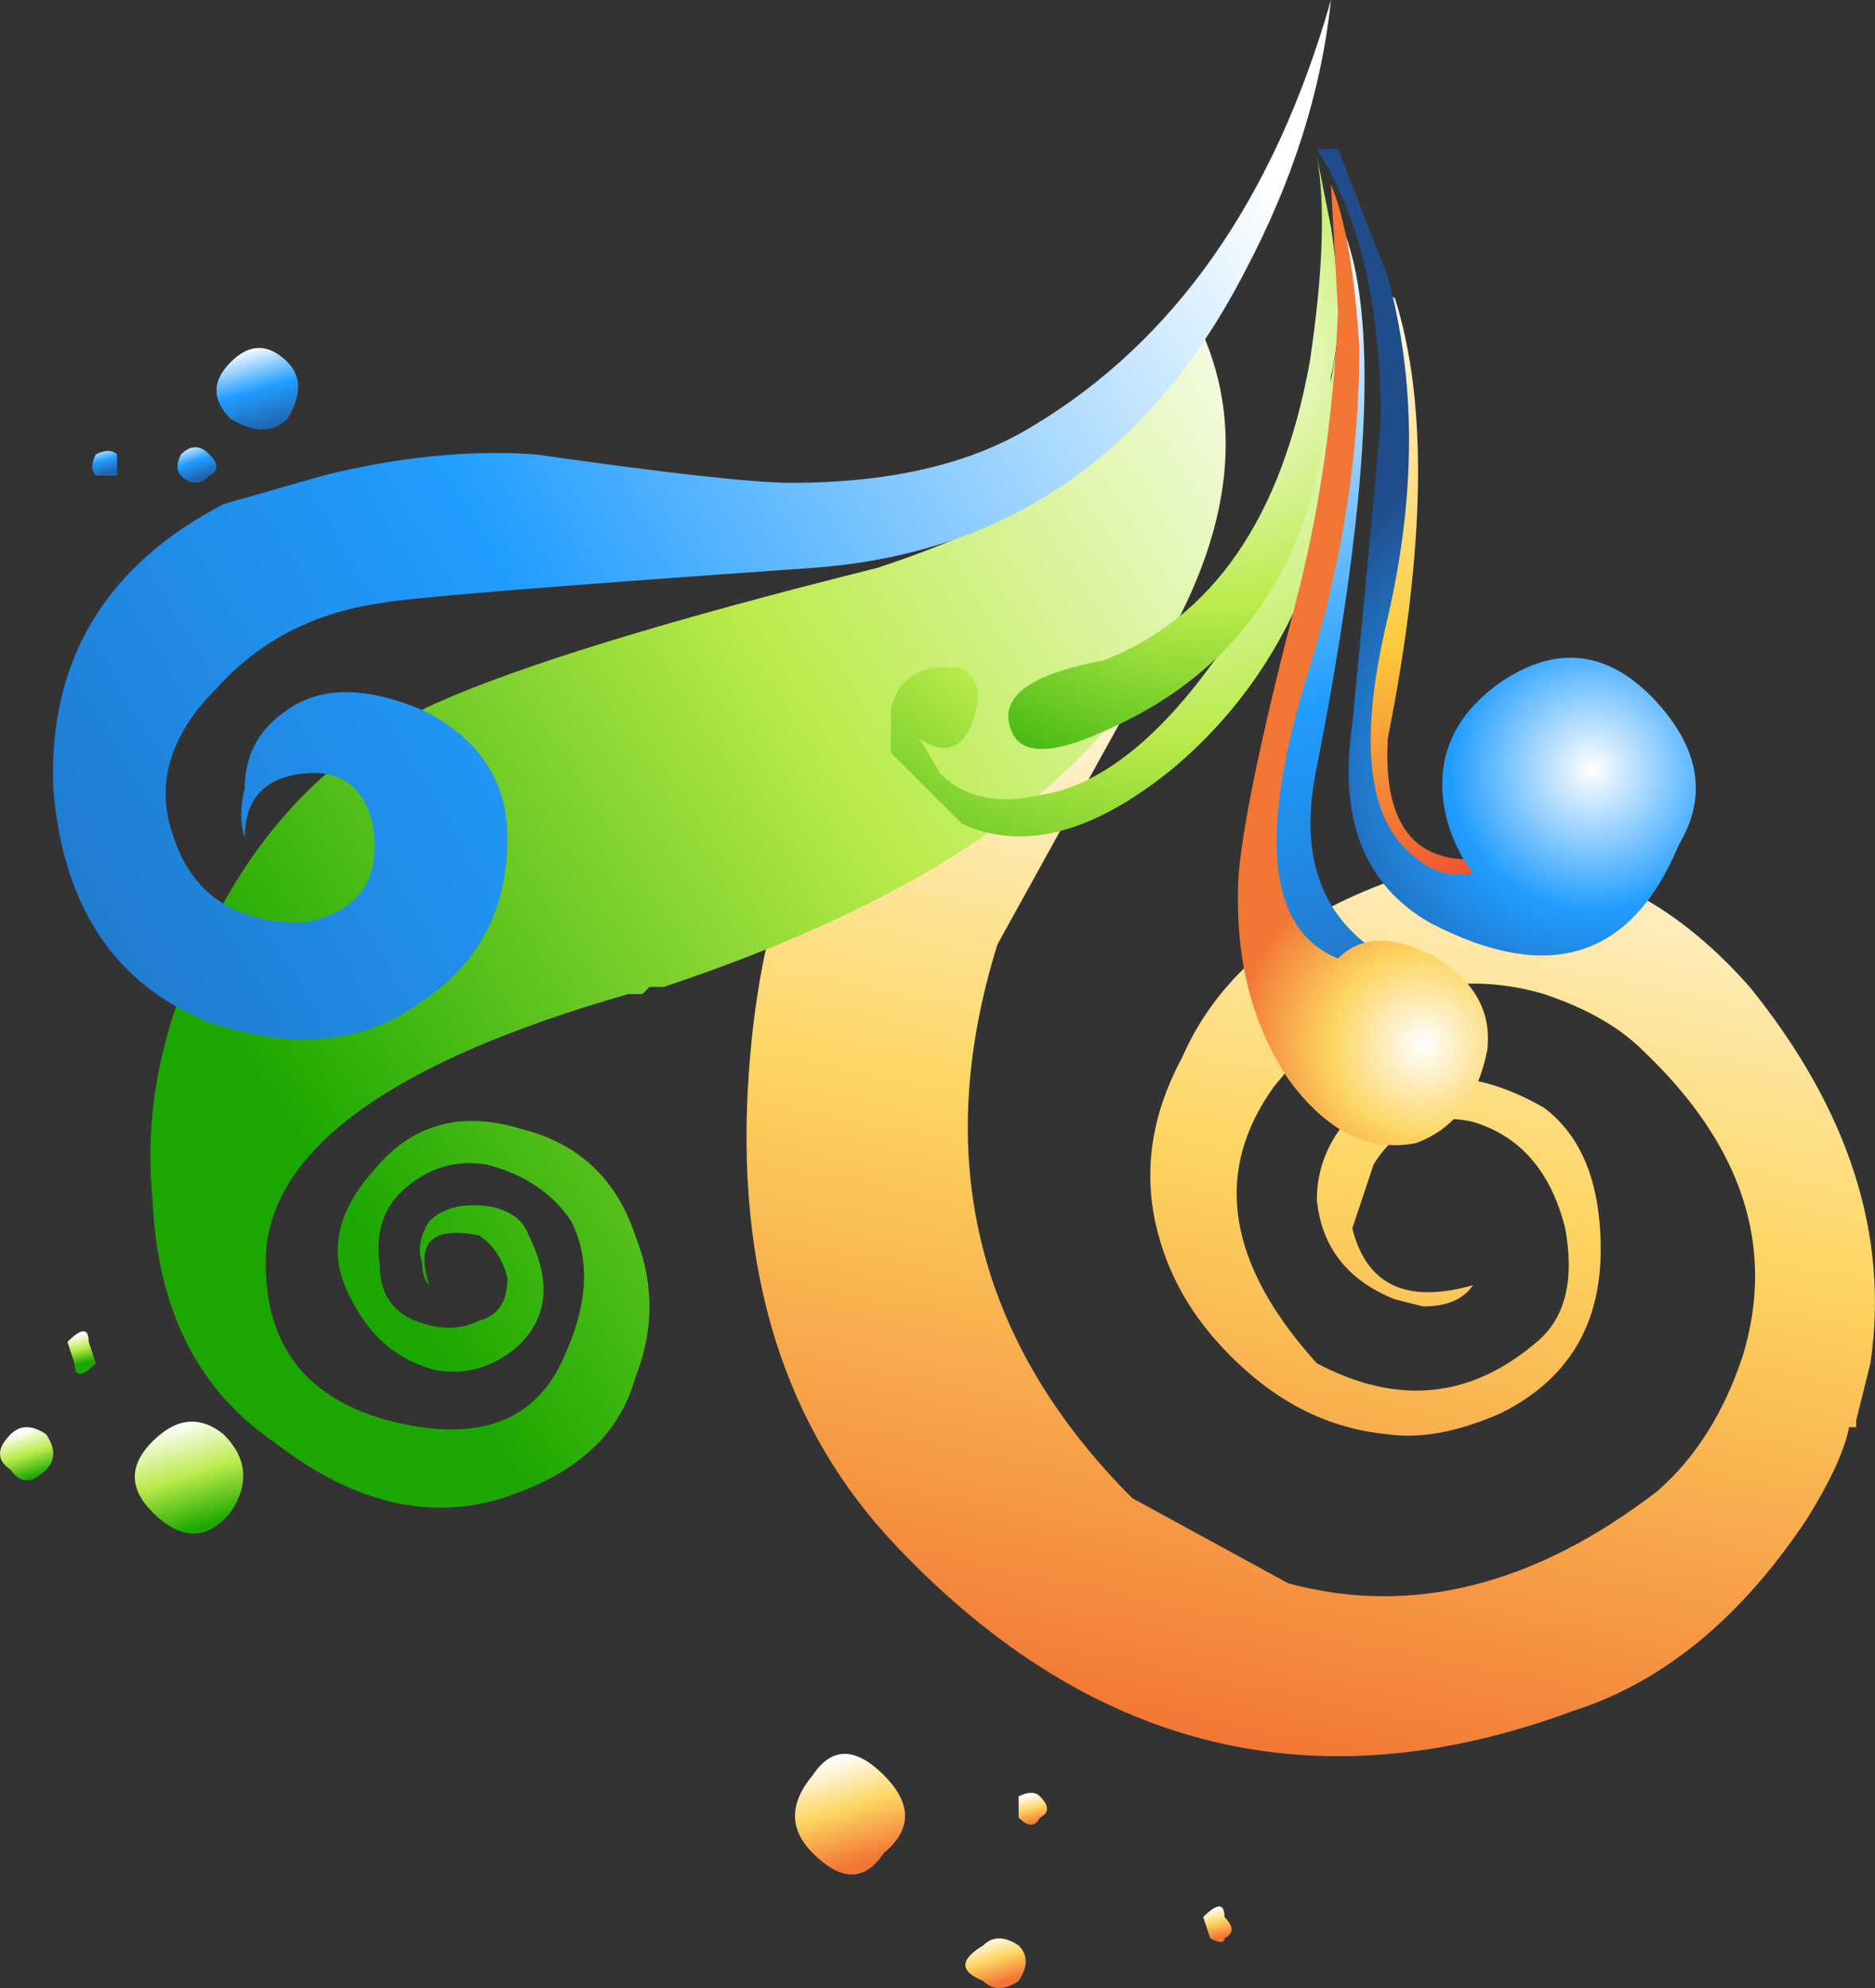
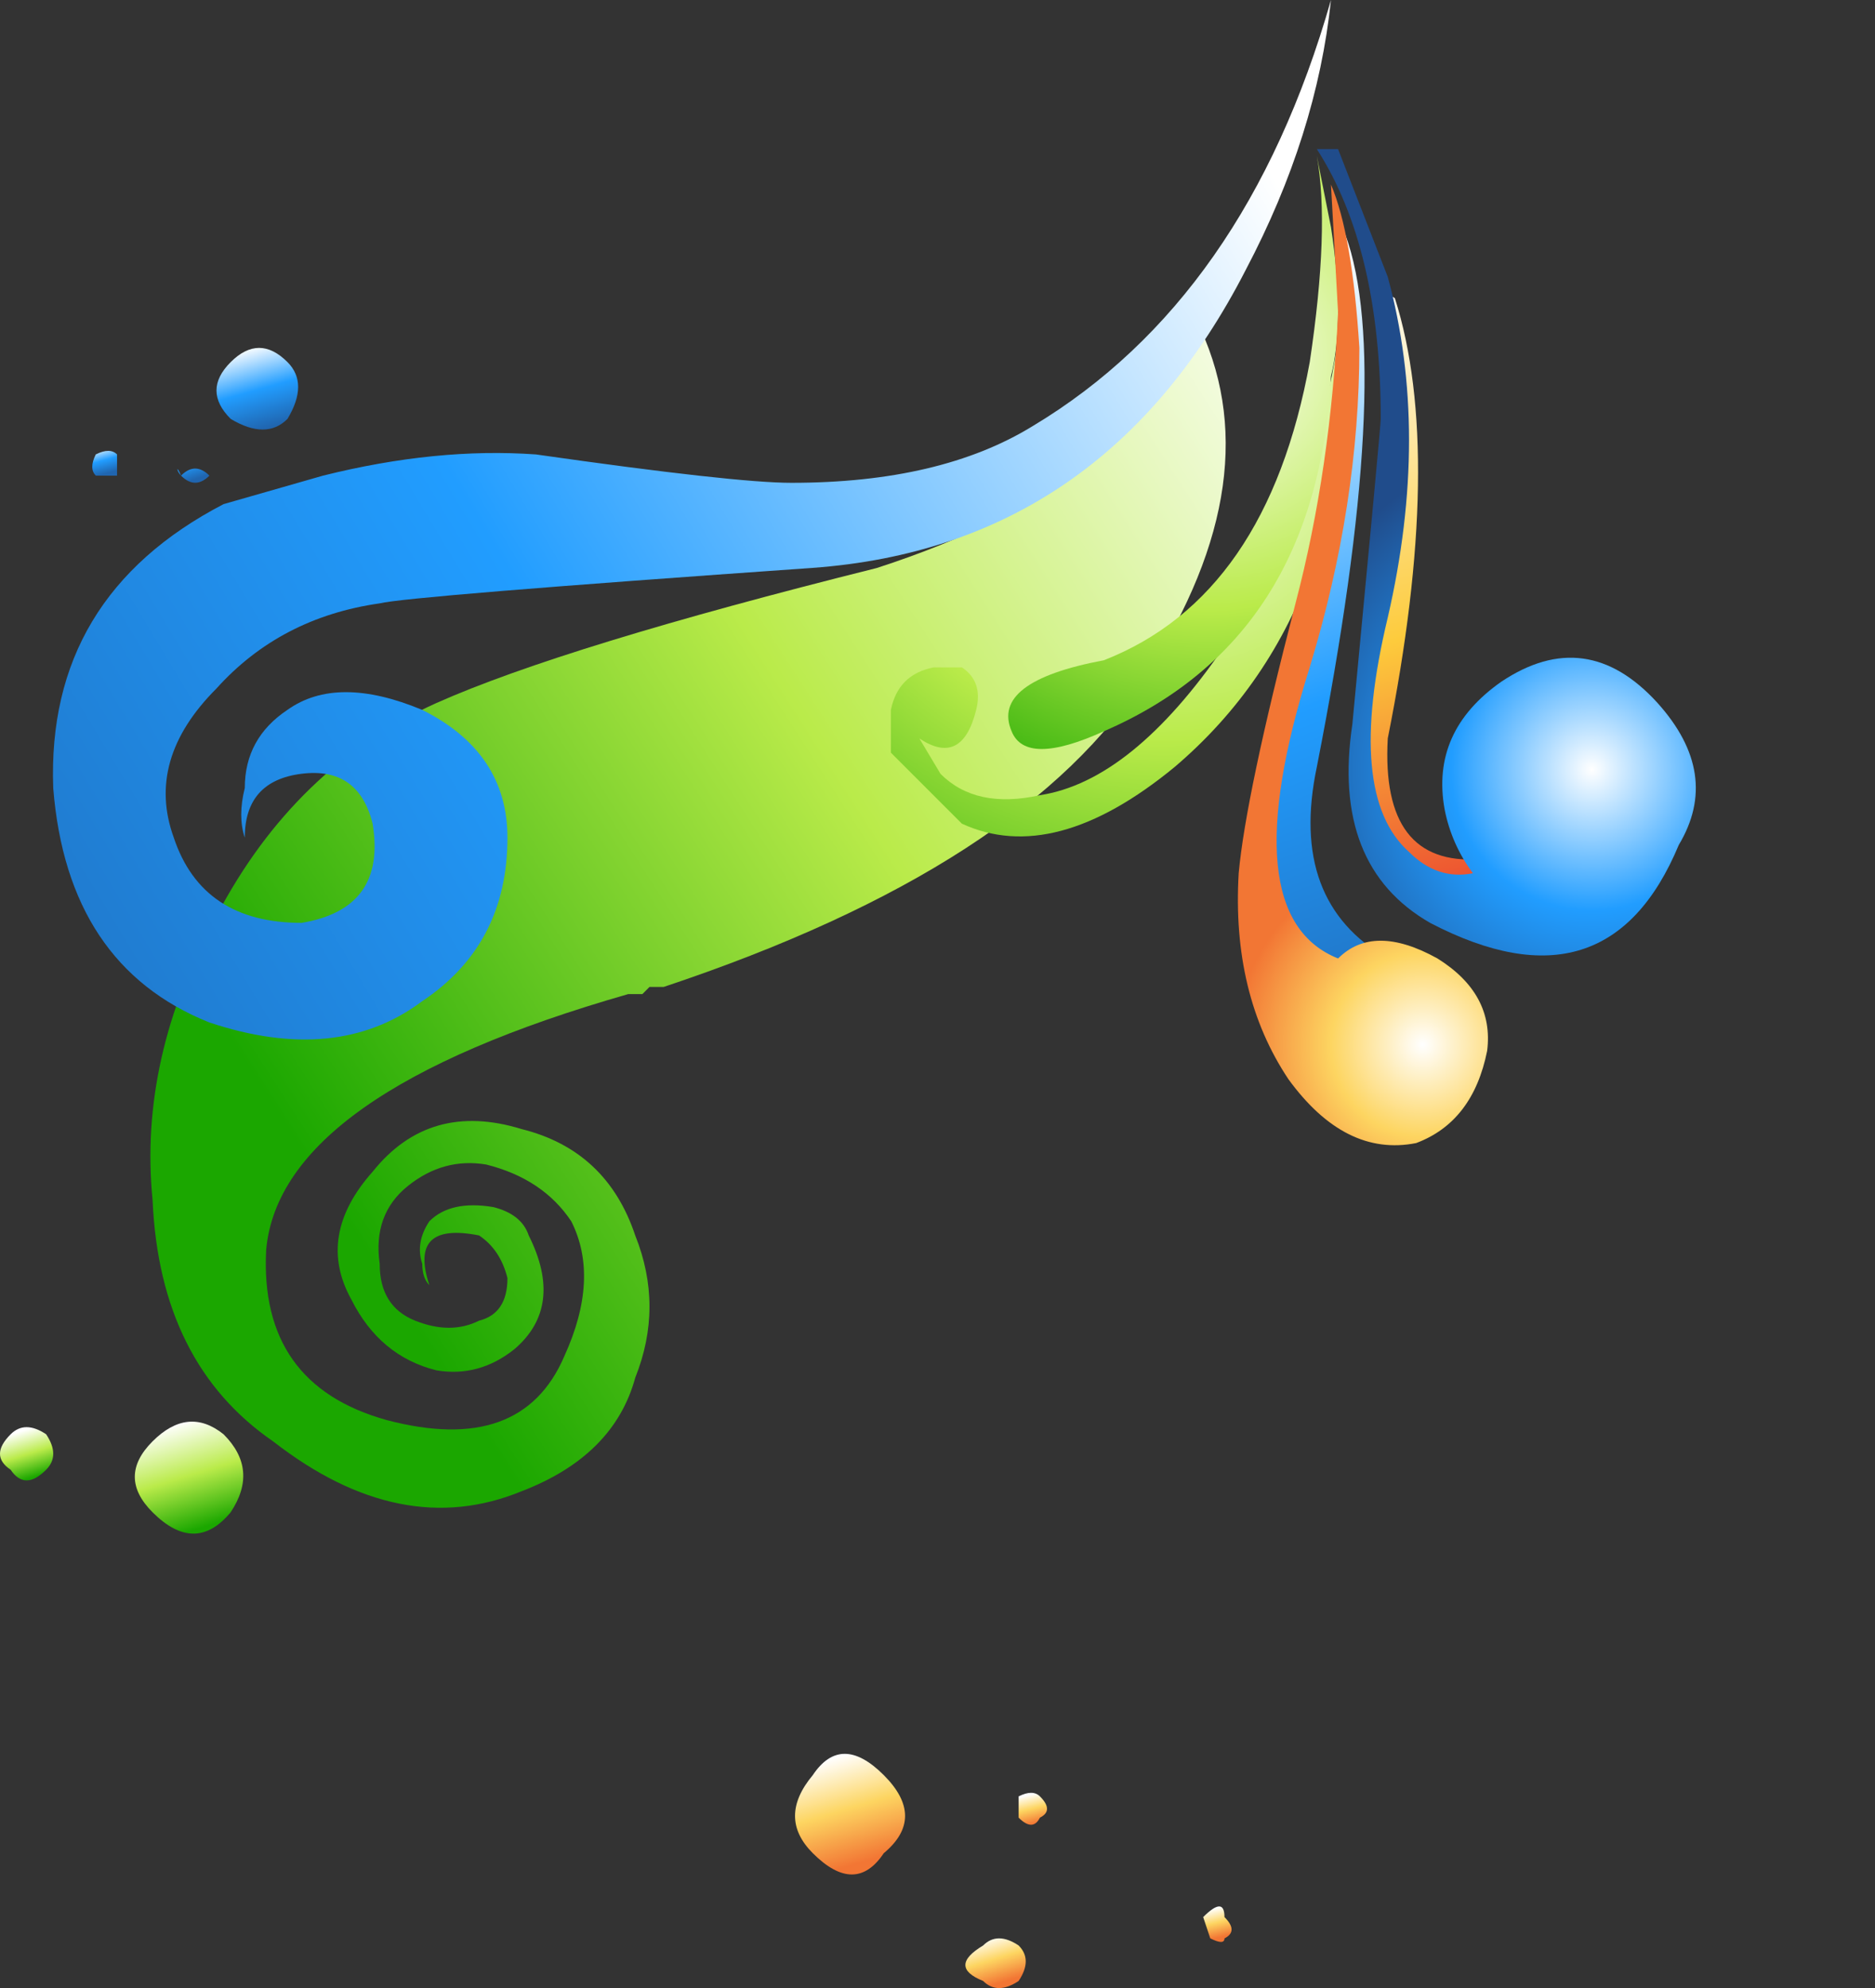
<svg xmlns="http://www.w3.org/2000/svg" version="1.0" id="Layer_1" x="0px" y="0px" viewBox="0 0 768.88 815.05" enable-background="new 0 0 768.88 815.05" xml:space="preserve">
  <rect x="0" y="0" width="768.88" height="815.05" fill="#333333" stroke="none" />
  <title>newyears2_0005</title>
  <linearGradient id="SVGID_1_" gradientUnits="userSpaceOnUse" x1="631.111" y1="507.82" x2="629.481" y2="515.72" gradientTransform="matrix(58.22 0 0 58.22 -36157.668 -29309.711)">
    <stop offset="0" style="stop-color:#FFFFFF" />
    <stop offset="0.49" style="stop-color:#FDD561" />
    <stop offset="1" style="stop-color:#F27634" />
  </linearGradient>
-   <path fill="url(#SVGID_1_)" d="M429.35,238.69l-34.93,20.38c-52.393,36.873-81.503,97.03-87.33,180.47  c-5.82,81.507,14.557,146.507,61.13,195c79.567,83.447,171.743,105.78,276.53,67c36.873-11.647,68.893-37.843,96.06-78.59  c9.7-15.527,15.523-28.14,17.47-37.84h2.91v-2.91l5.81-23.31c7.76-52.393-8.737-103.82-49.49-154.28  c-44.633-50.453-96.06-64.037-154.28-40.75c-38.82,15.527-65.01,38.813-78.57,69.86c-13.587,25.227-16.497,50.453-8.73,75.68  c5.82,19.407,17.463,36.873,34.93,52.4c17.467,15.527,36.873,24.26,58.22,26.2c13.587,1.94,29.11-0.97,46.57-8.73  c27.167-13.587,40.75-35.903,40.75-66.95c0-27.167-7.763-46.573-23.29-58.22c-27.167-15.527-51.423-16.497-72.77-2.91  C546.78,462.83,540,476.413,540,491.94c1.94,19.407,12.607,32.99,32,40.75l11.64,2.91c9.7,0,16.493-2.91,20.38-8.73  c-27.167,7.76-43.66-0.003-49.48-23.29l8.73-26.2c9.693-15.52,23.27-21.34,40.73-17.46c19.407,5.82,32.02,20.373,37.84,43.66  c3.88,21.333,0,36.857-11.64,46.57c-27.167,23.287-57.247,26.197-90.24,8.73c-36.873-40.753-42.697-78.593-17.47-113.52l14.55-17.46  c31.047-23.287,63.067-30.08,96.06-20.38c17.467,5.82,31.05,13.583,40.75,23.29c40.767,38.793,54.357,80.523,40.77,125.19  c-7.747,23.273-19.39,41.7-34.93,55.28c-50.46,38.813-100.917,51.43-151.37,37.85l-64-34.93c-64.04-64.04-82.477-139.707-55.31-227  l61.13-110.61C468.173,243.53,454.577,230.897,429.35,238.69z" />
  <linearGradient id="SVGID_2_" gradientUnits="userSpaceOnUse" x1="631.151" y1="506.836" x2="623.371" y2="511.836" gradientTransform="matrix(58.22 0 0 58.22 -36157.668 -29309.711)">
    <stop offset="0" style="stop-color:#FFFFFF" />
    <stop offset="0.5" style="stop-color:#BAEB4A" />
    <stop offset="1" style="stop-color:#1BA700" />
  </linearGradient>
  <path fill="url(#SVGID_2_)" d="M266.34,404.61h5.82c98.967-32.987,164.947-75.68,197.94-128.08  c34.933-54.353,41.727-102.863,20.38-145.53c-15.527,44.633-59.193,78.593-131,101.88c-85.387,21.333-145.543,39.77-180.47,55.31  c-38.813,17.467-68.893,46.577-90.24,87.33c-21.333,38.813-30.067,77.627-26.2,116.44c1.94,44.667,18.437,77.667,49.49,99  c34.927,27.167,68.887,33.96,101.88,20.38c25.227-9.7,40.75-25.223,46.57-46.57c7.76-19.407,7.76-38.813,0-58.22  c-7.76-23.287-23.283-37.84-46.57-43.66c-25.227-7.76-45.603-1.937-61.13,17.47c-15.527,17.467-18.437,34.933-8.73,52.4  c7.767,15.493,19.407,25.173,34.92,29.04c11.64,1.94,22.307-0.97,32-8.73c13.587-11.64,15.527-27.163,5.82-46.57  c-1.94-5.82-6.79-9.7-14.55-11.64c-11.647-1.94-20.38,0-26.2,5.82c-3.88,5.82-4.85,11.64-2.91,17.46c0,3.88,0.97,6.79,2.91,8.73  c-5.82-17.467,0.973-24.26,20.38-20.38c5.82,3.88,9.7,9.703,11.64,17.47c0,9.7-3.88,15.523-11.64,17.47  c-7.76,3.88-16.493,3.88-26.2,0s-14.557-11.643-14.55-23.29c-1.94-13.587,1.94-24.253,11.64-32c9.7-7.747,20.367-10.657,32-8.73  c15.527,3.88,27.17,11.643,34.93,23.29c7.82,15.533,6.867,33.967-2.86,55.3c-11.647,27.167-35.903,35.9-72.77,26.2  c-34.933-9.7-51.43-32.987-49.49-69.86c3.88-42.667,53.363-77.597,148.45-104.79h5.82L266.34,404.61z" />
  <linearGradient id="SVGID_3_" gradientUnits="userSpaceOnUse" x1="630.03" y1="504.694" x2="620.78" y2="510.264" gradientTransform="matrix(58.22 0 0 58.22 -36157.668 -29309.711)">
    <stop offset="0" style="stop-color:#FFFFFF" />
    <stop offset="0.56" style="stop-color:#219DFF" />
    <stop offset="1" style="stop-color:#2074C5" />
  </linearGradient>
  <path fill="url(#SVGID_3_)" d="M510.86,110.61C530.287,73.743,541.93,36.873,545.79,0c-23.287,81.507-64.04,139.723-122.26,174.65  c-25.227,15.527-58.227,23.29-99,23.29c-15.527,0-50.457-3.88-104.79-11.64c-27.16-1.94-56.257,0.96-87.29,8.7l-40.76,11.67  c-48.513,25.227-71.8,64.04-69.86,116.44c3.88,48.513,25.213,80.533,64,96.06c34.933,11.647,64.043,8.737,87.33-8.73  c23.287-15.527,34.93-37.86,34.93-67c0-23.287-11.643-40.753-34.93-52.4c-23.287-9.7-41.723-9.7-55.31,0  c-11.64,7.76-17.463,18.427-17.47,32c-1.94,7.76-1.94,14.553,0,20.38c0-15.527,7.763-24.26,23.29-26.2s25.23,4.853,29.11,20.38  c3.88,23.287-5.823,36.87-29.11,40.75c-27.167,0-44.633-11.643-52.4-34.93c-7.76-21.333-1.937-41.71,17.47-61.13  c17.467-19.407,39.783-31.05,66.95-34.93c7.76-1.94,66.947-6.79,177.56-14.55C412.843,227.03,472.047,186.297,510.86,110.61z" />
  <linearGradient id="SVGID_4_" gradientUnits="userSpaceOnUse" x1="626.916" y1="515.811" x2="627.136" y2="516.541" gradientTransform="matrix(58.22 0 0 58.22 -36157.668 -29309.711)">
    <stop offset="0" style="stop-color:#FFFFFF" />
    <stop offset="0.49" style="stop-color:#FDD561" />
    <stop offset="1" style="stop-color:#F27634" />
  </linearGradient>
  <path fill="url(#SVGID_4_)" d="M333.3,759.74c11.64,11.64,21.343,11.64,29.11,0c11.64-9.7,11.64-20.367,0-32s-21.343-11.633-29.11,0  C323.593,739.367,323.593,750.033,333.3,759.74z" />
  <linearGradient id="SVGID_5_" gradientUnits="userSpaceOnUse" x1="628.009" y1="517.071" x2="628.109" y2="517.39" gradientTransform="matrix(58.22 0 0 58.22 -36157.668 -29309.711)">
    <stop offset="0" style="stop-color:#FFFFFF" />
    <stop offset="0.49" style="stop-color:#FDD561" />
    <stop offset="1" style="stop-color:#F27634" />
  </linearGradient>
  <path fill="url(#SVGID_5_)" d="M403.16,812.13c3.88,3.88,8.73,3.88,14.55,0c3.88-5.82,3.88-10.67,0-14.55  c-5.82-3.88-10.67-3.88-14.55,0C393.453,803.4,393.453,808.25,403.16,812.13z" />
  <linearGradient id="SVGID_6_" gradientUnits="userSpaceOnUse" x1="628.296" y1="516.07" x2="628.346" y2="516.27" gradientTransform="matrix(58.22 0 0 58.22 -36157.668 -29309.711)">
    <stop offset="0" style="stop-color:#FFFFFF" />
    <stop offset="0.49" style="stop-color:#FDD561" />
    <stop offset="1" style="stop-color:#F27634" />
  </linearGradient>
  <path fill="url(#SVGID_6_)" d="M417.71,745.18c3.88,3.88,6.79,3.88,8.73,0c3.88-1.94,3.88-4.85,0-8.73c-1.94-1.94-4.85-1.94-8.73,0  V745.18z" />
  <linearGradient id="SVGID_7_" gradientUnits="userSpaceOnUse" x1="629.602" y1="516.871" x2="629.652" y2="517.071" gradientTransform="matrix(58.22 0 0 58.22 -36157.668 -29309.711)">
    <stop offset="0" style="stop-color:#FFFFFF" />
    <stop offset="0.49" style="stop-color:#FDD561" />
    <stop offset="1" style="stop-color:#F27634" />
  </linearGradient>
  <path fill="url(#SVGID_7_)" d="M496.3,794.67c3.88,1.94,5.82,1.94,5.82,0c3.88-1.94,3.88-4.85,0-8.73c0-5.82-2.91-5.82-8.73,0  L496.3,794.67z" />
  <linearGradient id="SVGID_8_" gradientUnits="userSpaceOnUse" x1="622.274" y1="513.462" x2="622.494" y2="514.182" gradientTransform="matrix(58.22 0 0 58.22 -36157.668 -29309.711)">
    <stop offset="0" style="stop-color:#FFFFFF" />
    <stop offset="0.5" style="stop-color:#BAEB4A" />
    <stop offset="1" style="stop-color:#1BA700" />
  </linearGradient>
  <path fill="url(#SVGID_8_)" d="M62.58,620c11.64,11.64,22.307,11.64,32,0c7.76-11.64,6.79-22.307-2.91-32  c-9.7-7.76-19.403-6.79-29.11,2.91C52.853,600.61,52.86,610.307,62.58,620z" />
  <linearGradient id="SVGID_9_" gradientUnits="userSpaceOnUse" x1="622.793" y1="505.911" x2="622.943" y2="506.442" gradientTransform="matrix(58.22 0 0 58.22 -36157.668 -29309.711)">
    <stop offset="0" style="stop-color:#EBF6FF" />
    <stop offset="0.5" style="stop-color:#219DFF" />
    <stop offset="1" style="stop-color:#2065AF" />
  </linearGradient>
  <path fill="url(#SVGID_9_)" d="M94.6,171.74c9.7,5.82,17.463,5.82,23.29,0c5.82-9.7,5.82-17.463,0-23.29  c-7.76-7.76-15.523-7.76-23.29,0S86.833,163.973,94.6,171.74z" />
  <linearGradient id="SVGID_10_" gradientUnits="userSpaceOnUse" x1="621.762" y1="506.582" x2="621.812" y2="506.762" gradientTransform="matrix(58.22 0 0 58.22 -36157.668 -29309.711)">
    <stop offset="0" style="stop-color:#EBF6FF" />
    <stop offset="0.5" style="stop-color:#219DFF" />
    <stop offset="1" style="stop-color:#2065AF" />
  </linearGradient>
  <path fill="url(#SVGID_10_)" d="M39.3,195H48v-8.7c-1.94-1.94-4.85-1.94-8.73,0C37.35,190.18,37.36,193.08,39.3,195z" />
  <linearGradient id="SVGID_11_" gradientUnits="userSpaceOnUse" x1="622.385" y1="506.563" x2="622.465" y2="506.793" gradientTransform="matrix(58.22 0 0 58.22 -36157.668 -29309.711)">
    <stop offset="0" style="stop-color:#EBF6FF" />
    <stop offset="0.5" style="stop-color:#219DFF" />
    <stop offset="1" style="stop-color:#2065AF" />
  </linearGradient>
-   <path fill="url(#SVGID_11_)" d="M74.23,195c3.88,3.88,7.76,3.88,11.64,0c3.88-1.94,3.88-4.85,0-8.73c-3.88-3.88-7.76-3.88-11.64,0  C72.29,190.17,72.29,193.08,74.23,195z" />
+   <path fill="url(#SVGID_11_)" d="M74.23,195c3.88,3.88,7.76,3.88,11.64,0c-3.88-3.88-7.76-3.88-11.64,0  C72.29,190.17,72.29,193.08,74.23,195z" />
  <linearGradient id="SVGID_12_" gradientUnits="userSpaceOnUse" x1="621.193" y1="513.512" x2="621.293" y2="513.832" gradientTransform="matrix(58.22 0 0 58.22 -36157.668 -29309.711)">
    <stop offset="0" style="stop-color:#FFFFFF" />
    <stop offset="0.5" style="stop-color:#BAEB4A" />
    <stop offset="1" style="stop-color:#1BA700" />
  </linearGradient>
  <path fill="url(#SVGID_12_)" d="M4.37,602.55c3.88,5.82,8.73,5.82,14.55,0c3.88-3.88,3.88-8.73,0-14.55  c-5.82-3.88-10.67-3.88-14.55,0C-1.457,593.82-1.457,598.67,4.37,602.55z" />
  <linearGradient id="SVGID_13_" gradientUnits="userSpaceOnUse" x1="621.596" y1="512.83" x2="621.646" y2="513.03" gradientTransform="matrix(58.22 0 0 58.22 -36157.668 -29309.711)">
    <stop offset="0" style="stop-color:#FFFFFF" />
    <stop offset="0.5" style="stop-color:#BAEB4A" />
    <stop offset="1" style="stop-color:#1BA700" />
  </linearGradient>
-   <path fill="url(#SVGID_13_)" d="M30.56,558.89c0,5.82,2.91,5.82,8.73,0l-2.91-8.73c0-5.82-2.91-5.82-8.73,0L30.56,558.89z" />
  <radialGradient id="SVGID_14_" cx="427.723" cy="338.527" r="4.56" gradientTransform="matrix(-7.34 -57.75 57.75 -7.34 -15933.32 27356)" gradientUnits="userSpaceOnUse">
    <stop offset="0" style="stop-color:#FFFFFF" />
    <stop offset="0.5" style="stop-color:#BAEB4A" />
    <stop offset="1" style="stop-color:#1BA700" />
  </radialGradient>
  <path fill="url(#SVGID_14_)" d="M377,302.73c11.64,7.76,19.403,3.88,23.29-11.64c1.94-7.76,0-13.583-5.82-17.47h-11.69  c-9.7,1.94-15.52,7.763-17.46,17.47c0,5.82,0,11.643,0,17.47l29.11,29.11c25.227,11.64,54.337,3.877,87.33-23.29  c52.393-44.633,75.68-110.613,69.86-197.94c-5.82,58.22-22.317,107.703-49.49,148.45c-25.233,36.873-50.463,57.243-75.69,61.11  c-17.467,3.88-31.05,0.97-40.75-8.73L377,302.73z" />
  <radialGradient id="SVGID_15_" cx="427.735" cy="338.537" r="3.53" gradientTransform="matrix(-7.42 -57.74 57.74 -7.42 -15877.531 27356.481)" gradientUnits="userSpaceOnUse">
    <stop offset="0" style="stop-color:#FFFFFF" />
    <stop offset="0.5" style="stop-color:#BAEB4A" />
    <stop offset="1" style="stop-color:#1BA700" />
  </radialGradient>
  <path fill="url(#SVGID_15_)" d="M545.79,93.15L540,64c3.547,19.687,2.577,47.827-2.91,84.42  c-11.647,64.04-39.787,104.793-84.42,122.26c-31.047,5.82-43.66,15.523-37.84,29.11c3.88,9.7,16.493,9.7,37.84,0  c58.22-25.193,89.26-73.697,93.12-145.51C549.67,138.76,549.67,118.383,545.79,93.15z" />
  <linearGradient id="SVGID_16_" gradientUnits="userSpaceOnUse" x1="630.265" y1="505.451" x2="631.635" y2="510.401" gradientTransform="matrix(58.22 0 0 58.22 -36157.668 -29309.711)">
    <stop offset="0" style="stop-color:#FFFFFF" />
    <stop offset="0.5" style="stop-color:#FDCB3C" />
    <stop offset="1" style="stop-color:#E51A2B" />
  </linearGradient>
  <path fill="url(#SVGID_16_)" d="M560.34,328.93c9.7,27.167,28.137,38.81,55.31,34.93l-8.73-11.64  c-27.167,1.94-39.78-14.557-37.84-49.49c15.52-77.62,16.493-137.777,2.92-180.47l-8.73-5.82l5.81,46.56  c3.88,36.873,1.94,65.983-5.82,87.33C555.493,281.383,554.52,307.583,560.34,328.93z" />
  <radialGradient id="SVGID_17_" cx="427.725" cy="338.537" r="2.36" gradientTransform="matrix(-7.41 -57.74 57.74 -7.41 -15724.792 27520.879)" gradientUnits="userSpaceOnUse">
    <stop offset="0" style="stop-color:#FFFFFF" />
    <stop offset="0.42" style="stop-color:#219DFF" />
    <stop offset="1" style="stop-color:#204C8B" />
  </radialGradient>
  <path fill="url(#SVGID_17_)" d="M688.42,346.39c11.64-19.407,8.73-38.813-8.73-58.22c-19.407-21.333-40.74-24.243-64-8.73  c-19.407,13.587-27.17,31.053-23.29,52.4c1.843,9.484,5.808,18.427,11.6,26.16c-9.7,1.94-18.433-0.97-26.2-8.73  c-17.467-15.527-20.377-47.547-8.73-96.06c11.64-50.453,11.64-97.027,0-139.72L548.7,61.13H540  c17.467,27.167,26.2,64.037,26.2,110.61c0,1.94-3.88,43.663-11.64,125.17c-5.82,38.813,4.847,65.98,32,81.5  C635.06,403.643,669.013,392.97,688.42,346.39z" />
  <linearGradient id="SVGID_18_" gradientUnits="userSpaceOnUse" x1="629.549" y1="505.512" x2="632.029" y2="512.112" gradientTransform="matrix(58.22 0 0 58.22 -36157.668 -29309.711)">
    <stop offset="0" style="stop-color:#FFFFFF" />
    <stop offset="0.42" style="stop-color:#219DFF" />
    <stop offset="1" style="stop-color:#204C8B" />
  </linearGradient>
  <path fill="url(#SVGID_18_)" d="M548.7,407.52c11.64,3.88,18.433-0.97,20.38-14.55c-27.167-15.527-36.86-41.727-29.08-78.6  c21.333-108.667,25.213-181.44,11.64-218.32v58.22c-1.94,46.573-8.733,86.357-20.38,119.35c-9.7,36.873-12.61,68.893-8.73,96.06  C528.337,392.967,537.06,405.58,548.7,407.52z" />
  <radialGradient id="SVGID_19_" cx="427.689" cy="338.496" r="1.32" gradientTransform="matrix(-7.15 -57.78 57.78 -7.15 -15917.118 27560.34)" gradientUnits="userSpaceOnUse">
    <stop offset="0" style="stop-color:#FFFFFF" />
    <stop offset="0.49" style="stop-color:#FDD561" />
    <stop offset="1" style="stop-color:#F27634" />
  </radialGradient>
  <path fill="url(#SVGID_19_)" d="M545.79,75.68l2.91,52.4c-1.94,42.667-7.763,82.45-17.47,119.35  c-13.58,52.38-21.34,89.237-23.28,110.57c-1.94,32.993,4.853,61.133,20.38,84.42c15.527,21.333,32.993,30.067,52.4,26.2  c15.527-5.82,25.23-18.433,29.11-37.84c1.94-15.527-4.853-28.14-20.38-37.84c-17.467-9.7-31.05-9.7-40.75,0  c-29.14-11.627-33.023-51.4-11.65-119.32c13.587-44.633,20.38-88.3,20.38-131C555.493,111.58,551.61,89.267,545.79,75.68z" />
</svg>